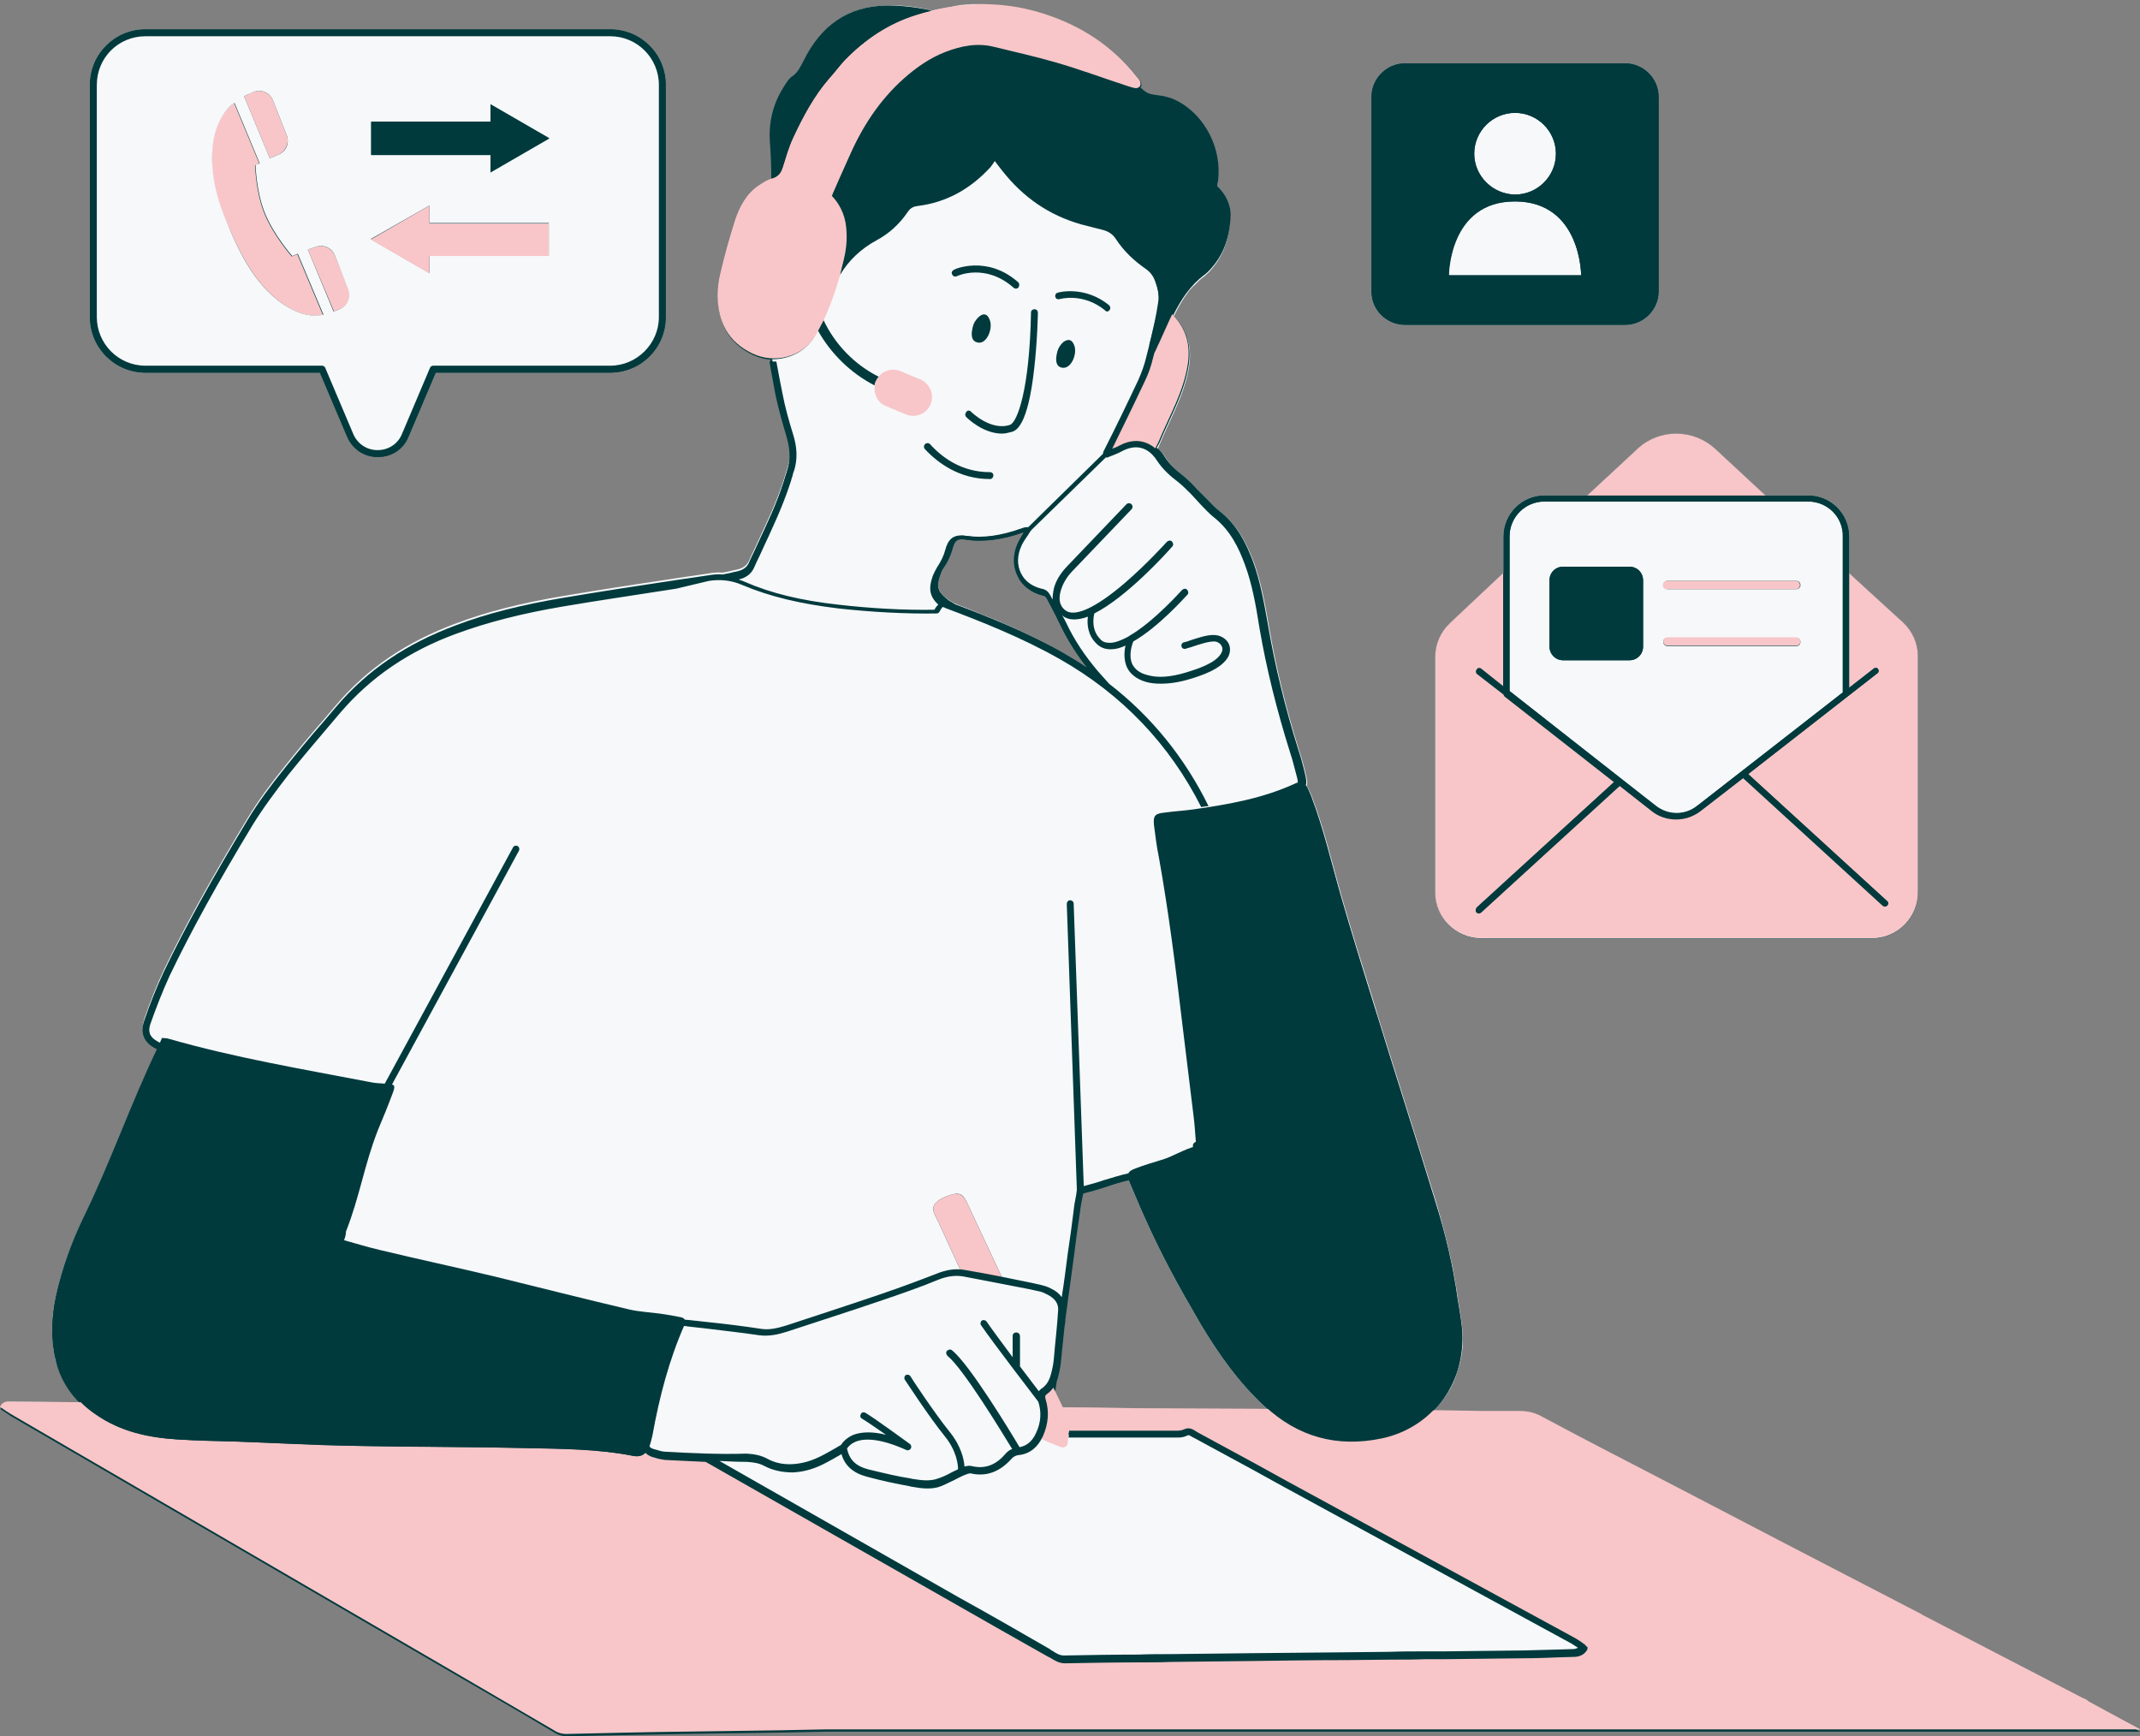
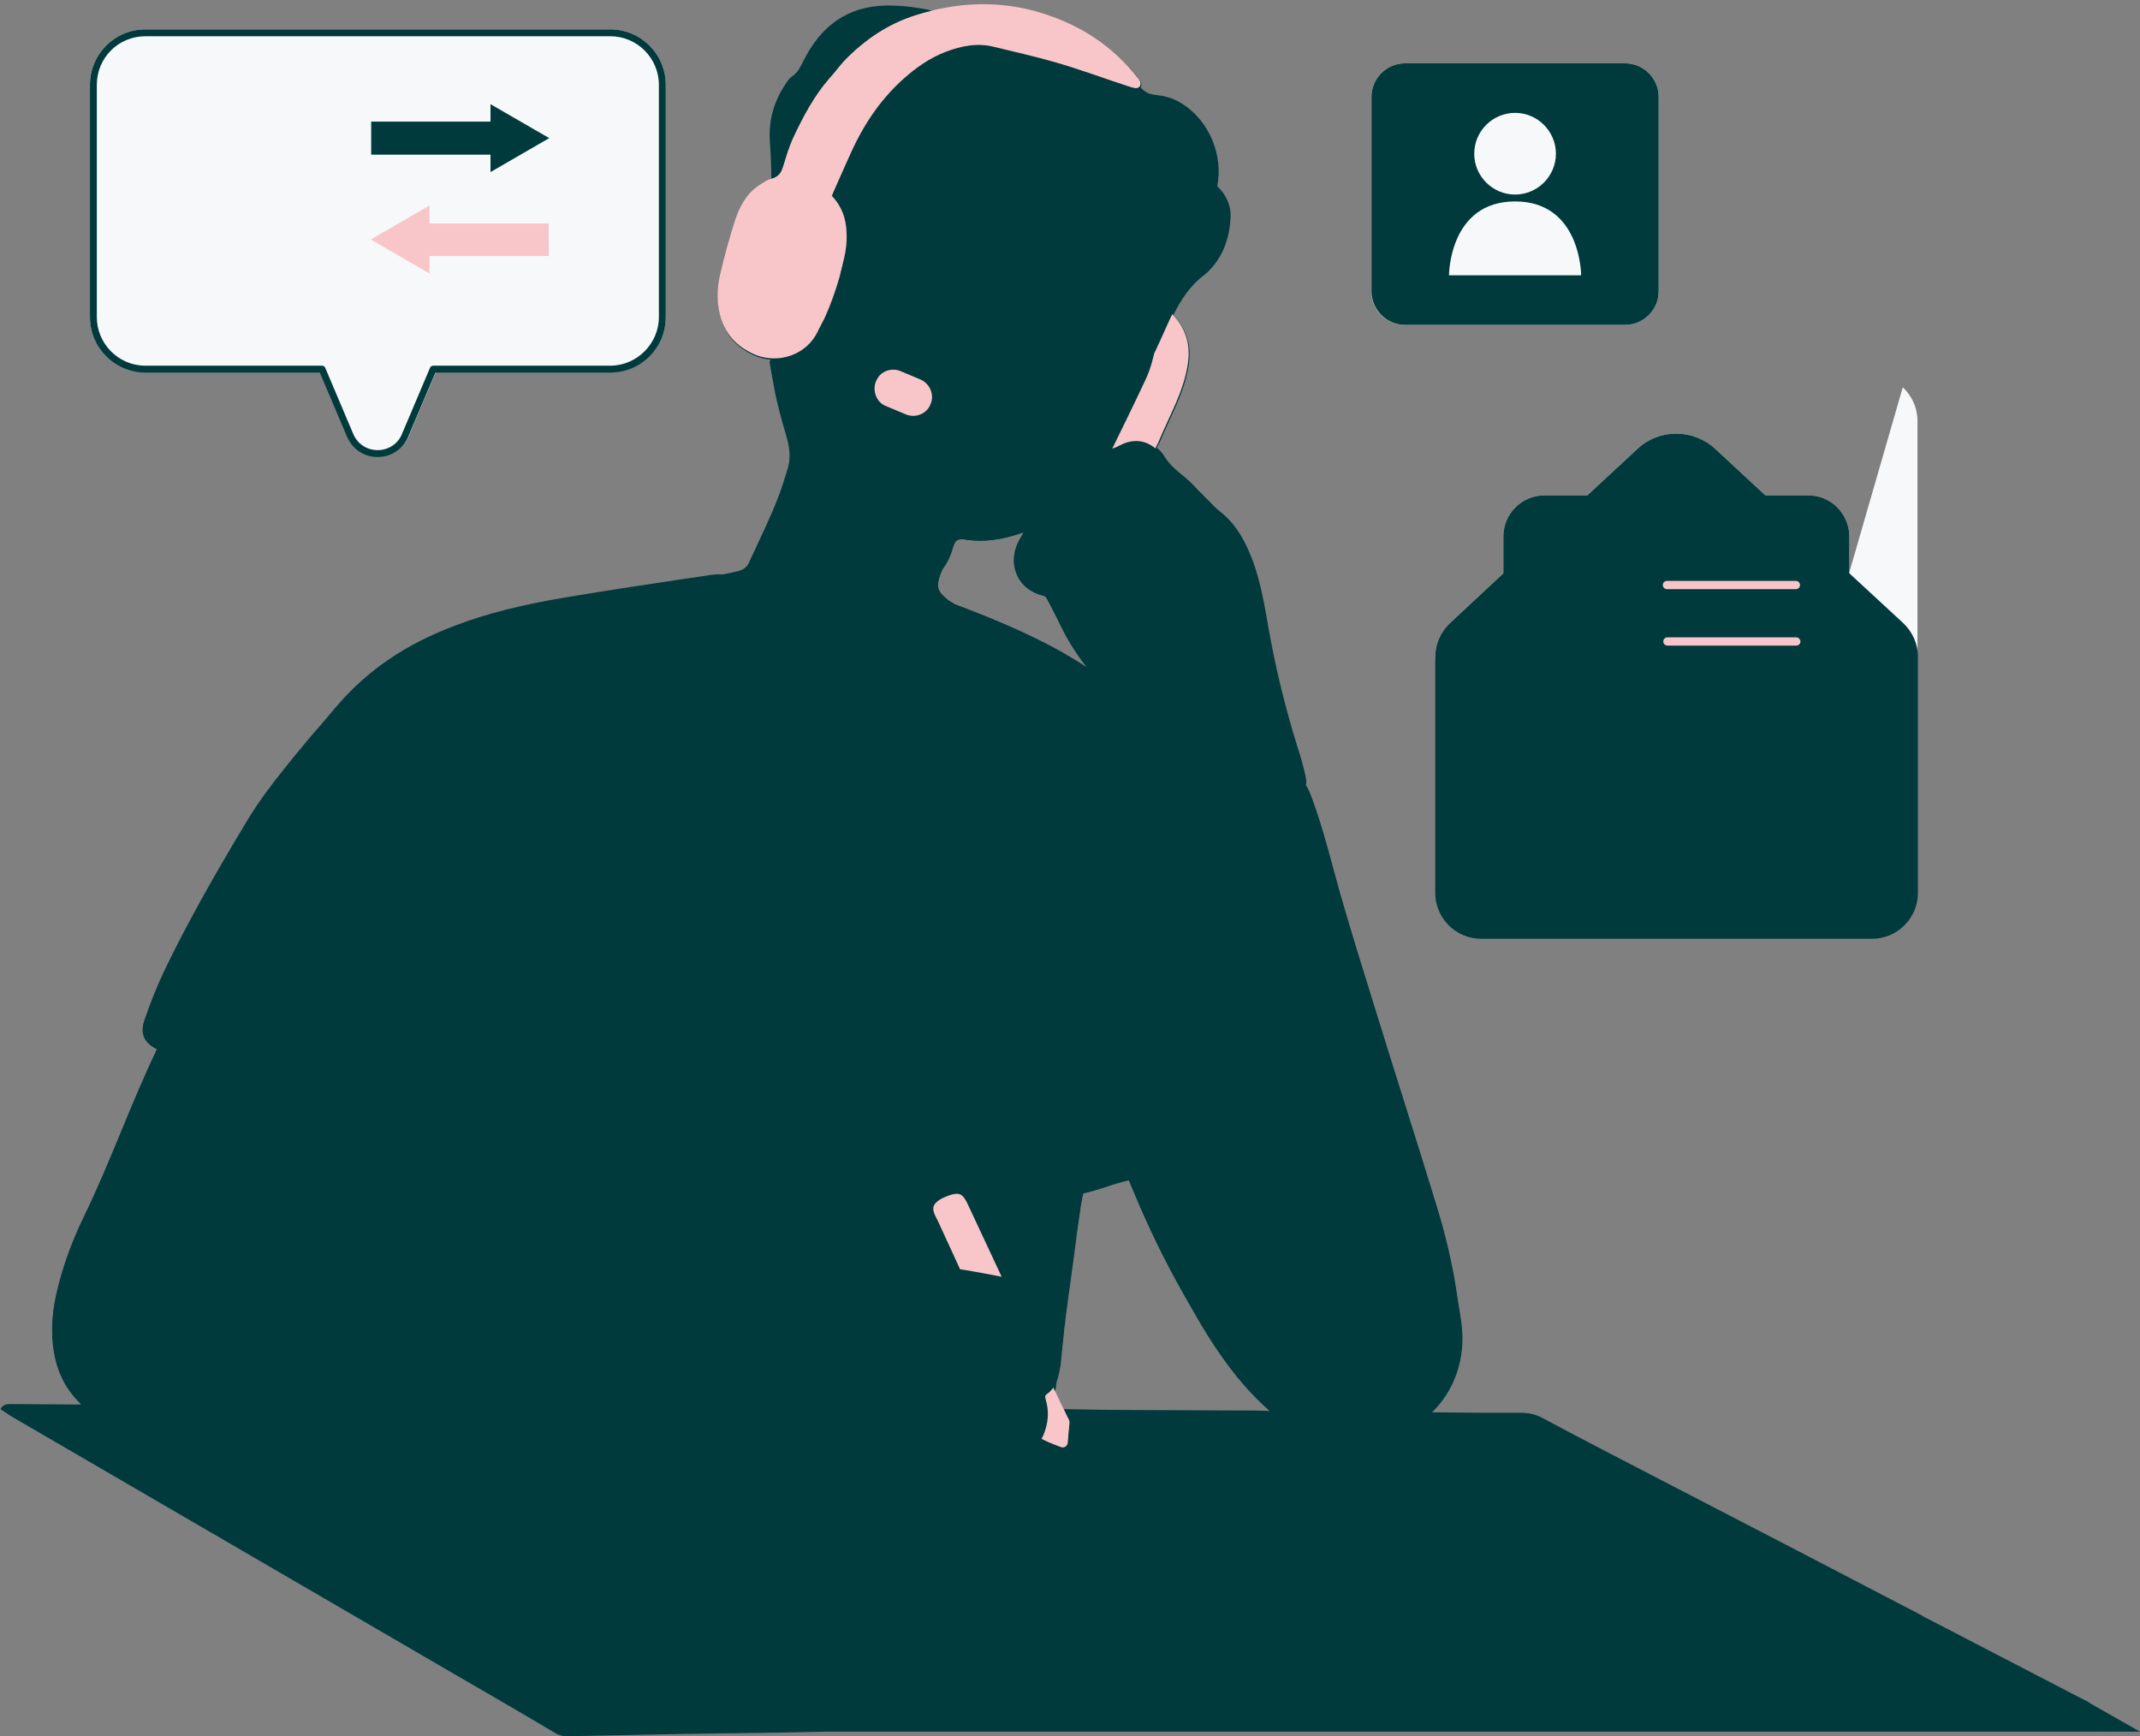
<svg xmlns="http://www.w3.org/2000/svg" fill="#003a3d" height="378.4" preserveAspectRatio="xMidYMid meet" version="1" viewBox="-0.0 -0.9 466.4 378.4" width="466.4" zoomAndPan="magnify">
  <rect x="-0.0" y="-0.9" width="466.4" height="378.4" fill="#808080" stroke="none" />
  <g fill="#f6f8fa" id="change1_1">
-     <path d="M466.4,376L466.4,376l-7.4-3.9l-3.5-1.8c0,0-0.1-0.1-0.1-0.1c-0.4-0.3-0.9-0.5-1.3-0.7 c-11.6-6-23.3-12.1-34.9-18.1l-0.1-0.1c-18-9.4-36.1-18.8-54.1-28.1c-9.6-5-19.2-9.9-28.7-15c-1.6-0.9-3.2-1.2-4.9-1.2 c-2.8,0-5.6,0-8.4,0c-1.7,0-3.3,0-5-0.1c-1.4,0-2.9,0-4.3,0c-0.5,0-1.1,0-1.6,0c0,0,0,0,0,0c1.4-1.4,2.7-3,3.7-4.7 c0.1-0.1,0.1-0.2,0.2-0.3c0.2-0.4,0.5-0.9,0.7-1.4c0.1-0.2,0.2-0.3,0.2-0.5c0.2-0.4,0.4-0.9,0.5-1.3c0.1-0.2,0.1-0.4,0.2-0.6 c0.1-0.4,0.3-0.9,0.4-1.3c0.1-0.2,0.1-0.4,0.2-0.7c0.1-0.5,0.2-0.9,0.3-1.4c0-0.2,0.1-0.4,0.1-0.6c0.1-0.7,0.2-1.4,0.2-2 c0-0.4,0-0.8,0-1.2c0-2.9-0.6-5.6-1-8.4c-0.1-0.9-0.3-1.8-0.4-2.7c-1-6.3-2.6-12.6-4.4-18.7c-4.2-13.6-8.5-27.1-12.7-40.6 c0-0.1-0.1-0.3-0.1-0.4c-0.2-0.7-0.4-1.3-0.6-2c-2.5-8-5-16-7.3-24c-2-7.1-3.7-14.3-6.3-21.2c-0.3-0.8-0.6-1.5-1-2.2 c-0.1-0.1-0.2-0.2-0.2-0.3c0.1-0.3,0.1-0.6,0.1-0.9c0-0.3-0.1-0.7-0.2-1.2c-0.4-1.8-0.9-3.7-1.5-5.5c-2.9-9.2-5.1-18.3-6.6-27 l-0.1-0.6c-0.8-4.5-1.6-9.1-3.2-13.5c-1.4-3.7-3.3-7.9-7.3-11c-0.9-0.7-1.6-1.5-2.4-2.3c-0.4-0.4-0.8-0.8-1.2-1.2 c-0.4-0.4-0.8-0.8-1.2-1.2c-0.9-1-1.9-2-3-2.9c-1.5-1.2-3.1-2.5-4.2-4.3c-0.4-0.7-1-1.4-1.7-1.9c0,0,0,0,0,0 c0.2-0.3,0.3-0.6,0.4-0.9c0-0.1,0.1-0.1,0.1-0.2c2.3-5.6,5.5-10.9,6.4-17.1c0.3-2.1,0.2-4.1-0.4-5.8c-0.1-0.2-0.2-0.5-0.3-0.7 c-0.1-0.2-0.1-0.4-0.2-0.6c-0.2-0.4-0.4-0.7-0.6-1.1c0,0,0-0.1-0.1-0.1c-0.5-0.8-1.1-1.6-1.8-2.3c0.2-0.4,0.4-0.8,0.6-1.2 c0,0,0,0,0,0c0.2-0.4,0.4-0.8,0.6-1.1c0-0.1,0.1-0.1,0.1-0.2c0.2-0.3,0.4-0.7,0.6-1c0.1-0.1,0.1-0.2,0.2-0.3 c0.2-0.3,0.4-0.6,0.6-0.9c0.1-0.1,0.2-0.2,0.2-0.3c0.2-0.3,0.4-0.5,0.6-0.8c0.1-0.1,0.2-0.2,0.3-0.3c0.2-0.2,0.4-0.5,0.7-0.7 c0.1-0.1,0.2-0.2,0.3-0.3c0.2-0.2,0.5-0.5,0.7-0.7c0,0,0.1-0.1,0.1-0.1c0.3-0.3,0.7-0.6,1-0.8c0.3-0.3,0.7-0.6,1-0.9 c3.2-3.3,4.5-7.3,4.7-11.8c0,0,0,0,0,0c0,0,0,0,0,0c0.1-2.6-1.1-4.9-2.9-6.6c0.2-0.9,0.3-1.7,0.3-2.6c0.2-6-2.7-12-7.8-15.3 c-1.1-0.7-2.3-1.3-3.6-1.6c-1.3-0.4-2.8-0.3-4-0.8c-0.6-0.3-1.1-0.7-1.6-1.2c0,0,0-0.1,0.1-0.1c0,0,0,0,0-0.1c0-0.1,0-0.2,0.1-0.2 c0,0,0,0,0,0c0-0.2,0-0.4-0.1-0.6c-0.1-0.3-0.4-0.7-0.6-1c-1-1.3-2.1-2.5-3.2-3.6c-4.9-4.9-10.8-8.3-17.5-10.4 c-0.3-0.1-0.5-0.1-0.8-0.2c-0.3-0.1-0.5-0.2-0.8-0.2c-0.3-0.1-0.6-0.1-0.9-0.2c-0.2-0.1-0.5-0.1-0.7-0.2c-0.3-0.1-0.6-0.1-0.9-0.2 c-0.2-0.1-0.5-0.1-0.7-0.1c-0.3-0.1-0.6-0.1-0.9-0.2c-0.2,0-0.5-0.1-0.7-0.1c-0.3,0-0.6-0.1-0.9-0.1c-0.2,0-0.4-0.1-0.7-0.1 c-0.3,0-0.6-0.1-1-0.1c-0.2,0-0.4,0-0.6,0C216.4,0,215.1,0,213.9,0c-0.1,0-0.2,0-0.2,0c-0.4,0-0.8,0-1.2,0c-0.1,0-0.3,0-0.4,0 c-0.4,0-0.7,0-1.1,0.1c-0.2,0-0.3,0-0.5,0c-0.4,0-0.7,0.1-1.1,0.1c-0.1,0-0.3,0-0.4,0.1c-0.4,0-0.8,0.1-1.2,0.2 c-0.1,0-0.2,0-0.3,0.1c-0.4,0.1-0.8,0.1-1.3,0.2c0,0,0,0,0,0c-1,0.2-2,0.4-3,0.6c0,0,0,0,0,0c0,0,0,0,0,0c-3.2-0.8-6.5-1.2-9.8-1.1 c-8.6,0.1-14.3,4.5-18.1,11.9c-0.7,1.3-1.2,2.6-2.5,3.5c-0.8,0.6-1.4,1.6-2,2.5c-2.2,3.6-3.1,7.6-2.9,11.9c0.2,2.7,0.3,5.3,0.3,8 c0,0,0,0,0,0c0,0,0,0,0,0c-1,0.3-1.9,0.9-2.7,1.4c-2.7,1.8-4.2,4.6-5.2,7.6c-1.2,3.8-2.3,7.7-3.2,11.6c-0.4,1.6-0.6,3.3-0.6,5 c0.1,4.9,1.8,8.8,5.7,11.4c0.6,0.4,1.2,0.7,1.8,1c0,0,0,0,0.1,0c0.3,0.2,0.6,0.3,1,0.4c0.1,0,0.2,0.1,0.3,0.1 c0.3,0.1,0.5,0.2,0.8,0.2c0.1,0,0.2,0,0.3,0.1c0.3,0.1,0.6,0.1,0.8,0.2c0.1,0,0.2,0,0.2,0c0.1,0,0.2,0,0.3,0c0,0,0,0,0,0 c0,0,0,0,0,0c0.4,2.5,0.9,4.9,1.3,7.2c0.7,3.3,1.6,6.4,2.4,9.1c0.5,1.7,0.8,3.2,0.7,4.7c0,0.8-0.2,1.7-0.4,2.4 c-0.1,0.4-0.3,0.9-0.4,1.3c-0.2,0.5-0.3,1-0.5,1.6c-1.5,4.8-3.7,9.4-5.8,13.9c-0.6,1.4-1.3,2.7-1.9,4.1c-0.5,1-1.3,1.6-2.9,1.9 c-0.6,0.1-1.1,0.3-1.8,0.4l-1,0.2c0,0,0,0,0,0c-1-0.1-2.1,0-3.2,0.2l-6.8,1c-8.1,1.2-16.5,2.5-24.8,3.9c-8.9,1.5-16.6,3.4-23.4,6 c-10.7,4-19.2,9.7-26,17.7c-0.9,1.1-1.9,2.2-2.8,3.3c-2.9,3.3-5.8,6.8-8.6,10.3c-2.8,3.5-5.6,7.2-8,11.2 c-7.6,12.6-13.4,23-18.1,32.8c-1.7,3.6-3.1,7.2-4.3,10.7c-0.2,0.6-0.3,1.2-0.3,1.7c-0.1,1.6,0.8,2.9,2.4,3.9c0.3,0.2,0.7,0.4,1,0.5 c-6.2,12.7-10.3,24.9-16.5,37.6c-2.6,5.4-4.6,10.9-5.9,16.8c-0.9,4-1.1,8-0.5,11.9c0.1,0.6,0.2,1.1,0.3,1.7 c0.1,0.6,0.3,1.2,0.5,1.7c0.1,0.2,0.1,0.3,0.2,0.5c0.1,0.4,0.3,0.8,0.5,1.2c0.1,0.2,0.1,0.3,0.2,0.5c0.2,0.5,0.5,1,0.8,1.4 c0.1,0.2,0.2,0.3,0.3,0.5c0.2,0.3,0.4,0.6,0.6,0.9c0.1,0.2,0.3,0.4,0.5,0.6c0.2,0.2,0.4,0.5,0.6,0.7c0.2,0.2,0.3,0.4,0.5,0.6 c0.3,0.3,0.6,0.7,1,1c-5.1,0-10.2-0.1-15.3-0.1c-0.8,0-1.7,0-2.3,1.1c0,0,0,0,0,0c0,0,0,0,0,0c0.8,0.5,1.6,1.1,2.4,1.6 c31.4,18.3,62.8,36.5,94.2,54.8c7.9,4.6,15.9,9.2,23.8,13.9c1,0.6,1.9,1,3,1c8.4-0.2,16.9-0.3,25.3-0.5c7.1-0.1,14.2-0.2,21.3-0.3 c3.3-0.1,6.7-0.1,10-0.2L466.4,376L466.4,376z M219.7,135.4c-1-0.4-2-0.9-3-1.3c-2-0.8-4-1.6-5.9-2.4c-1-0.4-1.9-0.7-2.8-1.1 c-0.2-0.1-0.3-0.2-0.5-0.3c-0.4-0.2-0.9-0.5-1.2-0.8c-0.2-0.2-0.3-0.3-0.5-0.4c-1.5-1.4-1.7-2.5-0.9-4.8c0.2-0.6,0.4-1.1,0.7-1.5 c1-1.4,1.6-2.8,2-4.2c0.1-0.5,0.3-0.9,0.4-1.2c0.1-0.2,0.2-0.3,0.3-0.4c0.3-0.3,0.6-0.5,1.1-0.5c0.3,0,0.7,0,1.2,0.1 c0.5,0.1,0.9,0.1,1.4,0.2c0.5,0,1,0.1,1.4,0.1s1,0,1.5,0c1.5-0.1,3.1-0.3,4.7-0.8c1.1-0.3,2.3-0.6,3.5-1c-0.1,0.2-0.2,0.4-0.3,0.6 c-0.4,0.6-0.7,1.2-1,1.8c-0.5,1.2-0.8,2.5-0.8,3.7c0,0.8,0.1,1.7,0.4,2.5c0.1,0.2,0.1,0.4,0.2,0.5c0.1,0.2,0.1,0.3,0.2,0.5 c0.2,0.3,0.4,0.6,0.6,0.9c0.3,0.4,0.6,0.8,1,1.2c1,1,2.4,1.7,4,2.1c0.5,0.1,0.7,0.3,1,0.9c0.4,0.7,0.7,1.4,1.1,2.1 c0.3,0.6,0.7,1.2,1,1.9c0.3,0.6,0.6,1.3,1,1.9c0.4,0.8,0.8,1.5,1.2,2.3c0.8,1.5,1.8,3,2.8,4.5c0.5,0.7,1.1,1.5,1.6,2.2 c-1.6-1.1-3.3-2.1-5-3.1c-2-1.1-4-2.2-6-3.2S221.7,136.3,219.7,135.4z M269.5,306.5c-7.3,0-14.6-0.1-21.9-0.1 c-5.3,0-10.5-0.1-15.8-0.2c-0.6-1.3-1.2-2.6-1.9-3.9l0,0c0,0,0,0,0,0l0.3-2.1c0.2-0.5,0.3-1,0.4-1.4c0.3-1.1,0.5-2.4,0.6-3.6 c0.2-2.4,0.5-4.6,0.7-6.9c0.1-0.6,0.2-1.1,0.2-1.7c0.6-4.7,1.3-9.3,1.9-14c0.4-3.2,0.8-6.3,1.3-9.5c0.1-1,0.3-2,0.5-3 c0.1-0.3,0.1-0.6,0.2-0.9c1.7-0.4,3.3-0.9,4.9-1.4c1.7-0.6,3.4-1.1,5.1-1.5c0.1,0.2,0.1,0.3,0.2,0.5c0.8,1.8,2.2,5.3,3,7 c4,9,7.5,15.3,12.5,23.9c3.9,6.5,8.2,12.6,13.8,17.8c0.4,0.4,0.8,0.7,1.2,1.1C274.4,306.5,271.9,306.5,269.5,306.5z M283.7,169.5 C283.7,169.5,283.7,169.5,283.7,169.5C283.7,169.5,283.7,169.5,283.7,169.5C283.8,169.5,283.8,169.6,283.7,169.5 C283.8,169.6,283.8,169.6,283.7,169.5z" />
    <path d="M306.2,69.9L306.2,69.9h48h0c4,0,7.3-3.3,7.3-7.3V20.2c0-4-3.3-7.3-7.3-7.3h0h-48h0c-4,0-7.3,3.3-7.3,7.3v42.4 C298.8,66.6,302.1,69.9,306.2,69.9z" />
    <path d="M29.2,80c0.1,0,0.1,0,0.2,0c0.7,0.1,1.5,0.2,2.3,0.2h38.1l5.9,13.9c1.2,2.8,3.7,4.5,6.7,4.5s5.6-1.7,6.7-4.5 l5.9-13.9H133c6.7,0,12.1-5.4,12.1-12.1V17.6c0-6.7-5.4-12.1-12.1-12.1H31.7c-6.7,0-12.1,5.4-12.1,12.1v50.6 C19.6,74,23.7,78.9,29.2,80z" />
-     <path d="M355.5,98.2l-9.6,8.9h-9.3h0c-4.9,0-8.9,4-8.9,8.9v8L316,134.9c-2,1.9-3.2,4.5-3.2,7.3v51.5 c0,5.5,4.5,10,10,10h85.2c2.7,0,5.2-1.1,7-2.9c1.8-1.8,2.9-4.3,2.9-7v-51.5c0-2.8-1.2-5.4-3.2-7.3L403,124v-8c0-4.9-4-8.9-8.9-8.9 h-9.3l-11-10.2c-4.8-4.4-12.2-4.4-16.9,0L355.5,98.2z" />
+     <path d="M355.5,98.2l-9.6,8.9h-9.3h0c-4.9,0-8.9,4-8.9,8.9v8L316,134.9c-2,1.9-3.2,4.5-3.2,7.3c0,5.5,4.5,10,10,10h85.2c2.7,0,5.2-1.1,7-2.9c1.8-1.8,2.9-4.3,2.9-7v-51.5c0-2.8-1.2-5.4-3.2-7.3L403,124v-8c0-4.9-4-8.9-8.9-8.9 h-9.3l-11-10.2c-4.8-4.4-12.2-4.4-16.9,0L355.5,98.2z" />
  </g>
  <g fill="#003a3d" id="change2_2">
    <path d="M455.5,370.3c0,0-0.1-0.1-0.1-0.1c-0.4-0.3-0.9-0.5-1.3-0.7c-11.6-6-23.3-12.1-34.9-18.1l-0.1-0.1l0,0 c-18-9.4-36.1-18.8-54.1-28.1c-9.6-5-19.2-9.9-28.7-15c-1.6-0.9-3.2-1.2-4.9-1.2c-2.8,0-5.6,0-8.4,0c-3.6,0-7.3-0.1-10.9-0.1 c3.9-3.8,6.3-9,6.6-14.9c0.2-3.3-0.5-6.5-1-9.7c-1-7.3-2.7-14.4-4.9-21.4c-4.2-13.7-8.6-27.4-12.8-41c-2.7-8.7-5.4-17.3-7.9-26 c-2-7.1-3.7-14.3-6.3-21.2c-0.3-0.8-0.6-1.5-1-2.2c-0.1-0.1-0.2-0.2-0.2-0.3c0.2-0.5,0.1-1.2-0.1-2.1c-0.4-1.8-0.9-3.7-1.5-5.5 c-2.9-9.2-5.1-18.3-6.6-27l-0.1-0.6c-0.8-4.5-1.6-9.1-3.2-13.5c-1.4-3.7-3.3-7.9-7.3-11c-0.9-0.7-1.6-1.5-2.4-2.3 c-0.4-0.4-0.8-0.8-1.2-1.2c-0.4-0.4-0.8-0.8-1.2-1.2c-0.9-1-1.9-2-3-2.9c-1.5-1.2-3.1-2.5-4.2-4.3c-0.4-0.7-1-1.4-1.7-1.9 c0.2-0.4,0.4-0.7,0.6-1.1c2.3-5.6,5.5-10.9,6.4-17.1c0.6-4.3-0.5-7.7-3.4-10.7c1.7-3.4,3.7-6.5,6.8-8.8c0.4-0.3,0.7-0.6,1-0.9 c3.2-3.3,4.5-7.3,4.7-11.8c0.1-2.6-1.1-4.9-2.9-6.6c1.3-6.8-1.7-14.1-7.5-17.9c-1.1-0.7-2.3-1.3-3.6-1.6c-1.3-0.4-2.8-0.3-4-0.8 c-0.6-0.3-1.1-0.7-1.6-1.2c0.2-0.3,0.2-0.6,0.1-1.1c-0.1-0.3-0.4-0.7-0.6-0.9c-5.4-6.9-12.4-11.4-20.7-14 c-8.1-2.5-16.1-2.6-24.2-0.6c-3.2-0.8-6.5-1.2-9.8-1.1c-8.6,0.1-14.3,4.5-18.1,11.9c-0.7,1.3-1.2,2.6-2.5,3.5 c-0.8,0.6-1.4,1.6-2,2.5c-2.2,3.6-3.1,7.6-2.9,11.9c0.2,2.7,0.3,5.3,0.3,8c0,0,0.1,0,0.1,0c-1,0.3-1.9,0.9-2.8,1.5 c-2.7,1.8-4.2,4.6-5.2,7.6c-1.2,3.8-2.3,7.7-3.2,11.6c-0.4,1.6-0.6,3.3-0.6,5c0.1,5.6,2.3,9.9,7.5,12.4c1.5,0.7,3,1.1,4.6,1.1 c0,0,0,0,0,0c0,0,0,0,0,0c-0.3,0-0.5,0-0.8,0c0.4,2.5,0.9,4.9,1.3,7.2c0.7,3.3,1.6,6.4,2.4,9.1c0.8,2.8,0.9,5,0.3,7.1 c-0.1,0.4-0.3,0.9-0.4,1.3c-0.2,0.5-0.3,1-0.5,1.6c-1.5,4.8-3.7,9.4-5.8,13.9c-0.6,1.4-1.3,2.7-1.9,4.1c-0.5,1-1.3,1.6-2.9,1.9 c-0.6,0.1-1.1,0.3-1.8,0.4l-1,0.2c0,0,0,0,0,0c-1-0.1-2.1,0-3.2,0.2l-6.8,1c-8.1,1.2-16.5,2.5-24.8,3.9c-8.9,1.5-16.6,3.4-23.4,6 c-10.7,4-19.2,9.7-26,17.7c-0.9,1.1-1.9,2.2-2.8,3.3c-2.9,3.3-5.8,6.8-8.6,10.3c-2.8,3.5-5.6,7.2-8,11.2 c-7.6,12.6-13.4,23-18.1,32.8c-1.7,3.6-3.1,7.2-4.3,10.7c-0.8,2.4-0.1,4.3,2.1,5.6c0.3,0.2,0.7,0.4,1,0.5 c-6.2,12.7-10.3,24.9-16.5,37.6c-2.6,5.4-4.6,10.9-5.9,16.8c-1,4.5-1.2,9.1-0.1,13.6c0.9,3.9,2.9,7.1,5.6,9.7 c-5.1,0-10.2-0.1-15.3-0.1c-0.8,0-1.7,0-2.3,1.1c0.8,0.5,1.6,1.1,2.4,1.6c31.4,18.3,62.8,36.5,94.2,54.8 c7.9,4.6,15.9,9.2,23.8,13.9c0.9,0.6,1.9,1,3,1c8.4-0.2,16.9-0.3,25.3-0.5c7.1-0.1,14.2-0.2,21.3-0.3c3.3-0.1,6.7-0.1,10-0.2h286.3 L455.5,370.3z M207.5,130.4c-0.4-0.2-0.9-0.5-1.2-0.8c-2-1.6-2.3-2.7-1.4-5.2c0.2-0.6,0.4-1.1,0.7-1.5c1-1.4,1.6-2.8,2-4.2 c0.5-1.9,1.1-2.3,2.9-2c3.8,0.6,7.8,0.1,12.6-1.6c-0.1,0.2-0.2,0.4-0.3,0.6c-0.4,0.6-0.7,1.2-1,1.8c-1.1,2.5-1.1,5,0,7.2 c1,2.1,3,3.6,5.5,4.2c0.5,0.1,0.7,0.3,1,0.9c0.4,0.7,0.7,1.4,1.1,2.1c0.6,1.2,1.3,2.5,1.9,3.8c1.5,3.1,3.4,6,5.6,8.9 c-1.6-1.1-3.3-2.1-5-3.1c-7.9-4.5-16.4-7.9-23.8-10.7C207.8,130.6,207.7,130.5,207.5,130.4z M229.6,301.5L229.6,301.5 c0,0.1,0.1,0.2,0.1,0.3C229.7,301.6,229.6,301.6,229.6,301.5z M269.5,306.5c-7.3,0-14.6-0.1-21.9-0.1c-5.3,0-10.5-0.1-15.8-0.2 c-0.6-1.3-1.2-2.6-1.9-3.9l0.3-2.1c0.2-0.5,0.3-1,0.4-1.4c0.3-1.1,0.5-2.4,0.6-3.6c0.2-2.4,0.5-4.6,0.7-6.9 c0.1-0.6,0.2-1.1,0.2-1.7c0.6-4.7,1.3-9.3,1.9-14c0.4-3.2,0.8-6.3,1.3-9.5c0.1-1,0.3-2,0.5-3c0.1-0.3,0.1-0.6,0.2-0.9 c1.7-0.4,3.3-0.9,4.9-1.4c1.7-0.6,3.4-1.1,5.1-1.5c0.1,0.2,0.1,0.3,0.2,0.5c0.8,1.8,2.2,5.3,3,7c4,9,7.5,15.3,12.5,23.9 c3.9,6.5,8.2,12.6,13.8,17.8c0.4,0.4,0.8,0.7,1.2,1.1C274.4,306.5,271.9,306.5,269.5,306.5z M283.7,169.5 C283.7,169.5,283.7,169.5,283.7,169.5C283.8,169.5,283.8,169.6,283.7,169.5C283.8,169.6,283.8,169.6,283.7,169.5z" />
    <path d="M345.9,107.1h-9.3c-4.9,0-8.9,4-8.9,8.9v8L316,134.9c-2,1.9-3.2,4.5-3.2,7.3v51.5c0,5.5,4.5,10,10,10h85.2 c5.5,0,10-4.5,10-10v-51.5c0-2.8-1.2-5.4-3.2-7.3L403,124v-8c0-4.9-4-8.9-8.9-8.9h-9.3l-11-10.2c-4.8-4.4-12.2-4.4-16.9,0 L345.9,107.1z" />
-     <path d="M306.2,69.9h48c4,0,7.3-3.3,7.3-7.3V20.2c0-4-3.3-7.3-7.3-7.3h-48c-4,0-7.3,3.3-7.3,7.3v42.4 C298.8,66.6,302.1,69.9,306.2,69.9z" />
-     <path d="M31.7,80.3h38.1l5.9,13.9c1.2,2.8,3.7,4.5,6.7,4.5s5.6-1.7,6.7-4.5l5.9-13.9H133c6.7,0,12.1-5.4,12.1-12.1 V17.6c0-6.7-5.4-12.1-12.1-12.1H31.7c-6.7,0-12.1,5.4-12.1,12.1v50.6C19.6,74.9,25,80.3,31.7,80.3z" />
  </g>
  <g id="change3_1">
-     <path d="M466.4,376H180c-3.3,0.1-6.7,0.1-10,0.2c-7.1,0.1-14.2,0.2-21.3,0.3c-8.4,0.1-16.9,0.3-25.3,0.5 c-1.2,0-2.1-0.4-3-1c-7.9-4.6-15.9-9.3-23.8-13.9c-31.4-18.3-62.8-36.5-94.2-54.8c-0.8-0.5-1.6-1-2.4-1.6c0.6-1.2,1.5-1.2,2.3-1.1 c5.1,0,10.2,0.1,15.3,0.1c1,1,2.1,1.9,3.3,2.7c5.3,3.7,11.3,5,17.6,5.4c4.6,0.3,9.1,0.4,13.7,0.5c8.2,0.3,16.4,0.8,24.6,0.9 c12.7,0.2,25.4,0.2,38.2,0.5c7.7,0.2,15.4,0.2,23,1.7c1.5,0.3,2.5-0.2,3.2-1.5c0.4,0.4,1,0.6,1.9,0.8c0.7,0.1,1.5,0.3,2.2,0.3 c2.8,0.1,5.7,0.3,8.5,0.4c18.3,10.4,36.5,20.8,54.8,31.2c6.6,3.8,13.2,7.5,19.9,11.3c1.1,0.7,2.2,1.4,3.5,1.4 c7.6-0.2,15.3-0.2,22.9-0.3c12.8-0.1,25.7-0.3,38.5-0.4c5.6-0.1,11.3-0.1,16.9-0.1c7.2-0.1,14.4-0.1,21.6-0.2 c3.6-0.1,7.2-0.2,10.7-0.3c1,0,1.7-0.3,2.3-1.2c-0.8-0.5-1.5-1-2.3-1.4c-22.5-12.3-45-24.5-67.5-36.8c-4.9-2.7-9.8-5.3-14.7-8 c-0.7-0.4-1.4-0.9-2.1-0.6c-0.5,0.2-1.2,0.4-1.8,0.4c-4.9,0-9.8,0-14.7,0c-5.1,0-10.2,0-15.3,0c0.8-1.8,1.2-3.7,1-5.6 c1.4,0,2.8,0,4.2,0c5.3,0,10.5,0.1,15.8,0.2c7.3,0,14.6,0.1,21.9,0.1c5.3,0,10.5,0.1,15.8,0.2c7.2,0,14.3,0.1,21.5,0.1 c5.3,0,10.7,0.1,16,0.2c2.8,0,5.6,0,8.4,0c1.7,0,3.3,0.3,4.9,1.2c9.5,5.1,19.1,10,28.7,15c18,9.4,36.1,18.8,54.1,28.1l0,0l0.1,0.1 c11.6,6,23.3,12.1,34.9,18.1c0.5,0.2,1,0.4,1.3,0.7c0,0,0.1,0.1,0.1,0.1L466.4,376z M61.3,65.1c3.6,2.6,6.7,3.1,9.1,2.7l-5.6-13.3 l-1.2,0.5c0,0-3.9-4.4-5.9-9.2c-2-4.8-2.1-10.7-2.1-10.7l0.9-0.4l-5.5-13.2c-1,0.8-1.9,1.8-2.7,3c-3.1,5.3-2.8,13.4,0.3,21.2 C51.9,53.6,55.2,60.7,61.3,65.1z M74.5,66.3c1.5-0.8,2.1-2.5,1.5-4.1L73,54.8c-0.7-1.6-2.5-2.5-4.2-1.9l-1.7,0.6L72.8,67 C73.4,66.8,74,66.5,74.5,66.3z M60.7,32.8c1.6-0.7,2.4-2.6,1.8-4.2l-3-7.6c-0.6-1.6-2.5-2.5-4.1-1.9c-0.7,0.2-1.4,0.6-2.2,1 l5.6,13.5L60.7,32.8z M322.8,203.6h85.2c5.5,0,10-4.5,10-10v-51.5c0-2.8-1.2-5.4-3.2-7.3L403,124V149l5.4-4.2 c0.3-0.2,0.7-0.2,0.9,0.1c0.2,0.3,0.2,0.7-0.1,0.9l-28.2,22l30.3,27.7c0.3,0.3,0.3,0.7,0,1c-0.1,0.1-0.3,0.2-0.5,0.2 c-0.2,0-0.3-0.1-0.5-0.2l-30.4-27.8l-9.3,7.2c0,0,0,0,0,0c-1.6,1.2-3.4,1.8-5.3,1.8c-1.9,0-3.8-0.6-5.3-1.8l0,0c0,0,0,0,0,0l0,0 l-7-5.5l-30.2,27.6c-0.1,0.1-0.3,0.2-0.5,0.2c-0.2,0-0.4-0.1-0.5-0.2c-0.3-0.3-0.2-0.7,0-1l30-27.4l-23.9-18.7 c-0.1-0.1-0.2-0.3-0.2-0.4l-5.8-4.5c-0.3-0.2-0.3-0.7-0.1-0.9c0.2-0.3,0.7-0.3,0.9-0.1l4.9,3.9V124L316,134.9 c-2,1.9-3.2,4.5-3.2,7.3v51.5C312.8,199.1,317.3,203.6,322.8,203.6z M373.8,96.9c-4.8-4.4-12.2-4.4-16.9,0l-11,10.2h38.9L373.8,96.9 z" fill="#f8c6c8" />
-   </g>
+     </g>
  <g id="change1_2">
-     <path d="M76.3,93.9c2.3,5.3,9.8,5.3,12.1,0l6.1-14.4H133c6.3,0,11.4-5.1,11.4-11.4V17.6c0-6.3-5.1-11.4-11.4-11.4H31.7 c-6.3,0-11.4,5.1-11.4,11.4v50.6c0,6.3,5.1,11.4,11.4,11.4h38.6L76.3,93.9z M80.9,25.7h26v-3.8l12.8,7.4l-12.8,7.4v-3.8h-26V25.7z M93.6,43.9v3.8h26v7.1h-26v3.8l-12.8-7.4L93.6,43.9z M68.8,52.9c1.7-0.6,3.5,0.2,4.2,1.9l2.9,7.4c0.6,1.5,0,3.3-1.5,4.1 c-0.5,0.3-1.1,0.5-1.7,0.7l-5.6-13.5L68.8,52.9z M55.4,19.1c1.7-0.6,3.5,0.3,4.1,1.9l3,7.6c0.6,1.7-0.1,3.5-1.8,4.2l-1.9,0.8 l-5.6-13.5C53.9,19.7,54.7,19.4,55.4,19.1z M61.3,65.1c-6.1-4.4-9.5-11.5-12.6-19.4s-3.4-16-0.3-21.2c0.8-1.3,1.7-2.3,2.7-3 l5.5,13.2L55.7,35c0,0,0.1,5.9,2.1,10.7s5.9,9.2,5.9,9.2l1.2-0.5l5.6,13.3C68,68.2,65,67.7,61.3,65.1z M275.1,319.9 c-4.9-2.7-9.8-5.3-14.7-8c-0.7-0.4-1.4-0.9-2.1-0.6c-0.5,0.2-1.2,0.4-1.8,0.4c-4.9,0-9.8,0-14.7,0c-5.1,0-10.2,0-15.3,0 c0.7-1.5,1.1-3,1-4.6c1-0.8,1.6-2,1.3-3.8c0-0.3,0.1-0.6,0.2-0.9c0.1-0.8,0.2-1.7,0.4-2.5c0.2-0.4,0.3-0.9,0.4-1.3 c0.3-1.1,0.5-2.3,0.6-3.5c0.2-2.2,0.4-4.5,0.6-6.7c0.1-0.6,0.2-1.2,0.3-1.9c1.1-7.8,2.1-15.6,3.1-23.5c0.2-1.5,0.5-2.9,0.7-4.4 c4.6-1,8.7-3.1,13.4-3.4c3.4-0.3,6.6-1.9,9.7-3.3c1.1-0.5,2.3-1,3.5-1.4c3.5-1.1,7.1-2.2,10.6-3.3c0.6-0.2,1.3-0.5,1.8-0.9 c0.2-0.1,0.4-0.7,0.2-0.9c-0.1-0.2-0.6-0.4-0.9-0.4c-0.4,0-0.7,0.3-1,0.4c-2,0.6-4.1,1.2-6.1,1.8c-0.2,0.1-0.4,0.1-0.6,0.2 c0.1-0.1,0.3-0.2,0.4-0.4c0.2-0.2,0.4-0.5,0.6-0.7c3.9-3.3,6-7.5,6.7-12.6c1.1-8.2,0.9-16.4-0.2-24.5c-1.6-11.4-5.1-22.2-10.1-32.7 c0.7-0.1,1.5-0.3,2.2-0.4c4.6-1.1,9.1-2.5,13.7-3.9c0.8-0.2,1.6-0.5,2.4-0.9c2-0.9,2.4-1.4,2-3.2c-0.5-1.8-0.9-3.6-1.5-5.4 c-2.8-8.9-5.1-17.9-6.6-27.1c-0.8-4.7-1.6-9.5-3.3-14c-1.5-4.1-3.5-7.9-7-10.6c-1.3-1-2.4-2.4-3.6-3.6c-1.4-1.4-2.6-2.9-4.2-4 c-1.7-1.3-3.3-2.6-4.4-4.5c-1.7-2.7-4.7-4.2-8.5-2.2c-1,0.5-2,0.9-3.1,1.3c-0.1,0-0.2,0-0.4,0.1c0.1-0.1,0.1-0.2,0.2-0.2 c0.1-0.2,0.1-0.5,0.2-0.7c2.4-4.9,5-10.3,7.5-15.4c0.8-1.6,1.4-3.3,1.8-5c0.2-0.6,0.3-1.2,0.4-1.8c-0.2-0.1-0.4-0.5-0.4-0.7 c0-0.4,0.2-0.8,0.3-1.3c0.6-2.6,1.2-5.2,1.6-7.9c0.3-1.7-0.1-3.4-0.7-5c-0.4-1.1-1.1-2.1-2.1-2.8c-2.6-1.7-4.8-3.9-6.5-6.5 c-0.7-1-1.6-1.7-2.9-2c-1.6-0.4-3.2-0.7-4.7-1.2c-7-2-12.6-6-17.1-11.6c-0.5-0.6-1-1.3-1.7-2.2c-0.3,0.5-0.6,0.9-0.9,1.3 c-4.3,4.7-9.5,7.7-15.9,8.5c-1,0.1-1.6,0.4-2.1,1.2c-1.8,2.6-4.1,4.8-6.9,6.3c-3.4,1.8-6,4.3-7.9,7.5c-1.3,4.8-3,9.4-5.5,13.8 c-1.9,3.3-5.5,5-9.2,5c0.4,2.3,0.8,4.7,1.3,7c0.6,3,1.5,6,2.4,9c0.8,2.5,1.1,5,0.3,7.6c-0.3,1-0.6,1.9-0.9,2.9 c-2,6.3-5,12.1-7.8,18.1c-0.7,1.5-1.9,2-3.4,2.3c-0.8,0.2-1.7,0.4-2.7,0.7c0,0,0,0,0,0.1c-1.1-0.1-2.2,0-3.3,0.1 c-10.5,1.6-21,3.1-31.5,4.9c-7.9,1.3-15.7,3.1-23.3,5.9c-10,3.7-18.7,9.3-25.7,17.4c-3.8,4.5-7.7,8.9-11.4,13.5 c-2.8,3.6-5.6,7.2-8,11.1c-6.4,10.7-12.6,21.5-18,32.7c-1.7,3.4-3,7-4.3,10.6c-0.7,2.1-0.1,3.6,1.8,4.7c1.5,0.9,3.2,1.6,4.8,2 c3,0.8,6.1,1.3,9.2,1.9c6.4,1.3,12.8,2.5,18.9,4.9c1.7,0.6,3.4,1.4,4.9,2.3c2.5,1.5,3.7,3.9,3.8,6.9c0,3-0.9,5.8-2,8.5 c-1.5,3.7-3.1,7.4-4.6,11.1c-0.5,1.2-0.8,2.4-1.1,3.6c-1.3,4.8,0.1,8.8,3.7,12.1c3.1,2.8,6.7,4.8,10.5,6.6c6.2,2.8,12.6,5,19.1,6.8 c13.9,3.9,28,7.1,42.2,9.5c-0.2,0.9-0.5,1.8-0.7,2.7c-0.7,2.5-1.2,5.1-1.7,7.7c-0.5,2.2,0.1,3,2.3,3.5c0.7,0.1,1.5,0.3,2.2,0.3 c2.8,0.1,5.7,0.3,8.5,0.4c18.3,10.4,36.5,20.8,54.8,31.2c6.6,3.8,13.2,7.5,19.9,11.3c1.1,0.7,2.2,1.4,3.5,1.4 c7.6-0.2,15.3-0.2,22.9-0.3c12.8-0.1,25.7-0.3,38.5-0.4c5.6-0.1,11.3-0.1,16.9-0.1c7.2-0.1,14.4-0.1,21.6-0.2 c3.6-0.1,7.2-0.2,10.7-0.3c1,0,1.7-0.3,2.3-1.2c-0.8-0.5-1.5-1-2.3-1.4C320.2,344.4,297.7,332.1,275.1,319.9z M210.2,276.6 c-0.2,0-0.4-0.1-0.6-0.1c-1.7-3.7-3.4-7.4-5.1-11.1c-0.2-0.4-0.4-0.8-0.6-1.2c-0.8-1.6-0.7-2.5,0.7-3.5c0.7-0.5,1.5-0.8,2.3-1.1 c2.2-0.7,2.9-0.4,3.9,1.7c2.6,5.6,5.3,11.3,7.9,16.9C215.9,277.7,213,277.2,210.2,276.6z M204.2,124.2c0.2-0.6,0.4-1.1,0.8-1.7 c0.8-1.2,1.5-2.5,1.9-4c0.6-2.2,1.5-2.9,3.8-2.6c4.3,0.7,8.5-0.2,12.6-1.7c0.4-0.1,0.7-0.1,1.4-0.2c-0.4,0.6-0.6,0.9-0.8,1.3 c-0.5,0.8-1,1.6-1.4,2.4c-2,4.6,0.2,9.2,5,10.4c0.8,0.2,1.2,0.6,1.5,1.3c1,1.9,2.1,3.9,3,5.8c1.9,3.9,4.3,7.4,7,10.6 c0.8,1,1.7,1.9,2.5,2.9c-3.1-2.4-6.4-4.6-10-6.6c-7.6-4.3-15.6-7.6-23.8-10.7c-0.1-0.1-0.3-0.2-0.5-0.3c-0.5-0.2-0.9-0.5-1.3-0.9 C203.5,128.4,203.2,127,204.2,124.2z M394.1,108.4h-57.5c-4.2,0-7.6,3.4-7.6,7.6v33.7l31.8,25.1c2.6,2.1,6.3,2.1,9,0c0,0,0,0,0,0 l0.4-0.3l31.4-24.5v-34C401.7,111.8,398.3,108.4,394.1,108.4z M358.1,140c0,1.7-1.3,3-3,3h-14.4c-1.7,0-3-1.3-3-3v-14.4 c0-1.7,1.3-3,3-3h14.4c1.7,0,3,1.3,3,3V140z M391.5,139.9h-28.1c-0.5,0-0.9-0.4-0.9-0.9s0.4-0.9,0.9-0.9h28.1c0.5,0,0.9,0.4,0.9,0.9 C392.4,139.5,392,139.9,391.5,139.9z M391.5,127.5h-28.1c-0.5,0-0.9-0.4-0.9-0.9c0-0.5,0.4-0.9,0.9-0.9h28.1c0.5,0,0.9,0.4,0.9,0.9 C392.4,127.1,392,127.5,391.5,127.5z M321.3,32.6c0-4.9,4-8.9,8.9-8.9c4.9,0,8.9,4,8.9,8.9s-4,8.9-8.9,8.9 C325.3,41.4,321.3,37.4,321.3,32.6z M344.6,59.1h-28.9c0,0,0-16.1,14.4-16.1C344.6,43,344.6,59.1,344.6,59.1z" fill="#f6f8fa" />
-   </g>
+     </g>
  <g id="change4_1">
    <path d="M255.5,67.6c2.9,3,4,6.4,3.4,10.7c-0.9,6.2-4.1,11.5-6.4,17.1c-0.3,0.6-0.6,1.2-0.9,1.8c-1.7-1.5-4.2-2.1-7-0.5 c-1,0.5-2,0.9-3.1,1.3c-0.1,0-0.2,0-0.4,0.1c0.1-0.1,0.1-0.2,0.2-0.2c0.1-0.2,0.1-0.5,0.2-0.7c2.4-4.9,5-10.3,7.5-15.4 c0.8-1.6,1.4-3.3,1.8-5c0.2-0.6,0.3-1.2,0.4-1.8c-0.2-0.1-0.4-0.5-0.4-0.7c0-0.4,0.2-0.8,0.3-1.3c0.4-2.1,0.9-4.1,1.3-6.2 C253.6,66.1,254.3,66.3,255.5,67.6z M229.2,300.7c-0.3,0.6-0.8,1.1-1.4,1.5c-0.8,0.6-0.9,1.2-0.6,2.1c0.9,2.6,0.6,5.1-0.5,7.5 c-0.1,0.2-0.2,0.4-0.3,0.5c1.1,0.8,3.3,1.6,4.9,2.2c0.6,0.2,1.3-0.2,1.4-0.9c0.1-1.5,0.3-3,0.4-4.5c0-0.3-0.1-0.6-0.3-0.9 C231.6,305.7,230.4,303.2,229.2,300.7z M206.9,259.6c-0.8,0.3-1.6,0.6-2.3,1.1c-1.4,1-1.5,1.9-0.7,3.5c0.2,0.4,0.4,0.8,0.6,1.2 c1.7,3.7,3.4,7.4,5.1,11.1c0.2,0,0.4,0,0.6,0.1c2.8,0.5,5.7,1.1,8.5,1.6c-2.6-5.6-5.3-11.3-7.9-16.9 C209.8,259.3,209.1,258.9,206.9,259.6z M200.6,81.8l-4.3-1.8c-2.1-0.9-4.6,0.1-5.4,2.2s0.1,4.6,2.2,5.4l4.3,1.8 c2.1,0.9,4.6-0.1,5.4-2.2C203.7,85.2,202.7,82.7,200.6,81.8z M197,16.2c2.7-2.4,5.7-4.5,9.1-5.8c3.4-1.3,6.9-2,10.5-1.1 c4.5,1.1,9,2.1,13.5,3.4c5.2,1.5,10.3,3.4,15.5,5.1c0.6,0.2,1.2,0.4,1.8,0.5c0.9,0.1,1.4-0.6,1.1-1.4c-0.1-0.3-0.4-0.7-0.6-0.9 c-5.4-6.9-12.4-11.4-20.7-14c-9.2-2.9-18.5-2.5-27.7,0.4c-6,1.9-11,5.3-15.4,9.8c-1.2,1.3-2.2,2.7-3.4,4c-3.3,3.8-5.7,8.3-7.8,12.8 c-1,2.1-1.6,4.3-2.3,6.5c-0.4,1.3-1,2.1-2.4,2.5c-1,0.3-1.9,0.9-2.8,1.5c-2.7,1.8-4.2,4.6-5.2,7.6c-1.2,3.8-2.3,7.7-3.2,11.6 c-0.4,1.6-0.6,3.3-0.6,5c0.1,5.6,2.3,9.9,7.5,12.4c4.9,2.4,11,0.8,13.8-3.8c3.1-5.3,4.9-11.1,6.4-17c0.5-1.9,0.6-4,0.6-6 c-0.1-2.9-1-5.7-3.2-7.9c1.2-2.7,2.3-5.3,3.5-7.9C187.8,26.9,191.6,21,197,16.2z M363.3,127.5h28.1c0.5,0,0.9-0.4,0.9-0.9 c0-0.5-0.4-0.9-0.9-0.9h-28.1c-0.5,0-0.9,0.4-0.9,0.9C362.4,127.1,362.8,127.5,363.3,127.5z M391.5,138h-28.1 c-0.5,0-0.9,0.4-0.9,0.9s0.4,0.9,0.9,0.9h28.1c0.5,0,0.9-0.4,0.9-0.9C392.4,138.5,392,138,391.5,138z M93.6,43.9l-12.8,7.4l12.8,7.4 v-3.8h26v-7.1h-26V43.9z" fill="#f8c6c8" />
  </g>
  <g id="change2_1">
    <path d="M75,269.4c2.6,0.7,5.1,1.5,7.7,2.1c8.3,2,16.7,3.8,25.1,5.8c9.8,2.4,19.6,4.9,29.4,7.2c2.2,0.5,4.5,0.6,6.7,0.9 c1.5,0.2,3.1,0.5,4.6,0.8c0.7,0.2,1.1,0.7,0.7,1.6c-3.4,7.7-5.5,15.8-7,24.1c-0.2,0.9-0.4,1.7-0.7,2.5c-0.6,1.6-1.8,2.3-3.4,2 c-7.6-1.5-15.3-1.6-23-1.7c-12.7-0.3-25.4-0.2-38.2-0.5c-8.2-0.2-16.4-0.6-24.6-0.9c-4.6-0.2-9.1-0.2-13.7-0.5 c-6.3-0.4-12.3-1.8-17.6-5.4c-4.4-3.1-7.7-7.1-8.9-12.4c-1-4.5-0.9-9.1,0.1-13.6c1.3-5.8,3.3-11.4,5.9-16.8 c6.2-12.7,10.3-24.9,16.5-37.7c0.2-0.4,0.4-0.9,0.7-1.6c0.5,0.1,1,0,1.5,0.2c14.3,4.1,29.1,6.6,43.7,9.4c1.3,0.3,2.6,0.3,3.9,0.4 c1.7,0.1,1.8,0.4,1.2,2c-1,2.7-2.1,5.4-3.2,8c-3,7.6-4,14.6-7,22.2C75.4,268.2,75.2,268.8,75,269.4z M253.1,251.9 c-1.9,0.6-3.7,1.1-5.5,1.8c-1.9,0.7-2.1,1.2-1.3,3.1c0.8,1.8,2.2,5.3,3,7c4,9,7.5,15.3,12.5,23.9c3.9,6.5,8.2,12.6,13.8,17.8 c7.3,6.8,15.8,9.1,25.5,7.1c10-2.1,17-10.4,17.5-20.6c0.2-3.3-0.5-6.5-1-9.7c-1-7.3-2.7-14.4-4.9-21.4c-4.2-13.7-8.6-27.4-12.8-41 c-2.7-8.7-5.4-17.3-7.9-26c-2-7.1-3.7-14.3-6.3-21.2c-0.3-0.8-0.6-1.5-1-2.2c-0.6-0.9-1.4-1.1-2.3-0.7c-7.1,3.3-14.6,4.6-22.3,5.7 c-2.1,0.3-4.2,0.4-6.3,0.7c-2.1,0.2-2.5,0.7-2.3,2.7c0.3,2.4,0.6,4.8,1.1,7.2c2.1,11.8,3.6,23.6,5,35.5c0.8,6.8,1.7,13.7,2.5,20.5 c0.3,2.2,0.4,4.5,0.6,6.8C258.1,249.5,255.6,251.2,253.1,251.9z M340.7,143h14.4c1.7,0,3-1.3,3-3v-14.4c0-1.7-1.3-3-3-3h-14.4 c-1.7,0-3,1.3-3,3V140C337.7,141.6,339,143,340.7,143z M80.9,32.8h26v3.8l12.8-7.4l-12.8-7.4v3.8h-26V32.8z M361.5,20.2v42.4 c0,4-3.3,7.3-7.3,7.3h-48c-4,0-7.3-3.3-7.3-7.3V20.2c0-4,3.3-7.3,7.3-7.3h48C358.2,12.9,361.5,16.2,361.5,20.2z M321.3,32.6 c0,4.9,4,8.9,8.9,8.9c4.9,0,8.9-4,8.9-8.9c0-4.9-4-8.9-8.9-8.9C325.3,23.7,321.3,27.7,321.3,32.6z M344.6,59.1c0,0,0-16.1-14.4-16.1 c-14.4,0-14.4,16.1-14.4,16.1H344.6z" fill="#003a3d" />
  </g>
  <g id="change5_1">
    <path d="M345.4,357.5c-0.3-0.2-0.5-0.3-0.7-0.5c-0.5-0.3-1-0.7-1.6-1c-20.9-11.4-41.7-22.7-62.6-34.1l-6.7-3.7 c-4.3-2.3-8.6-4.7-12.9-7c-0.1-0.1-0.2-0.1-0.3-0.2c-0.6-0.4-1.5-0.9-2.5-0.4c-0.4,0.2-1,0.3-1.5,0.3c-4.4,0-8.8,0-13.2,0l-1.5,0 l-8.9,0c0,0,0,0,0,0c0,0.5-0.1,1-0.1,1.5c0.1,0,0.1,0,0.2,0l9,0l1.5,0c4.4,0,8.8,0,13.2,0c0.8,0,1.5-0.2,2.1-0.5 c0.2-0.1,0.5,0.1,1,0.4c0.1,0.1,0.2,0.1,0.4,0.2c4.3,2.3,8.6,4.7,12.9,7l6.7,3.7c20.9,11.4,41.7,22.7,62.6,34.1 c0.5,0.3,0.9,0.6,1.4,0.9c0,0,0,0,0,0c-0.3,0.2-0.7,0.3-1.1,0.3l-3.3,0.1c-2.5,0.1-5,0.1-7.5,0.2c-5.8,0.1-11.6,0.1-17.4,0.2l-4.2,0 c-2.5,0-5,0-7.5,0.1c-3.1,0-6.3,0.1-9.4,0.1c-7,0.1-13.9,0.1-20.9,0.2l-17.7,0.2c-2.2,0-4.5,0-6.7,0.1c-5.3,0-10.9,0.1-16.3,0.2 c-0.9,0-1.6-0.4-2.5-1c-0.2-0.1-0.4-0.2-0.6-0.4c-6.6-3.8-13.2-7.6-19.9-11.3l-52.1-29.7c2,0.1,4,0.2,6,0.2c1.5,0.1,2.7,0.3,3.8,0.9 c1.9,1,4,1.4,6.2,1.4c2.4-0.1,4.9-0.8,7.6-2.3c0.8-0.4,1.6-0.9,2.5-1.4c0.2-0.1,0.3-0.2,0.5-0.3c0.7,2.5,2.5,4.1,5.4,4.9 c3.7,1,6.7,1.6,9.4,2.1l0.4,0.1c1.2,0.2,2.3,0.4,3.5,0.4c1,0,2-0.1,3-0.5c1-0.4,1.9-0.9,2.8-1.3c0.6-0.3,1.3-0.7,2-1 c0.5-0.2,1.2-0.5,1.6-0.5c3.4,0.8,6.3-0.3,8.8-3c0.5-0.6,1-0.9,1.8-1c0,0,0.1,0,0.1,0l0,0c2.3-0.3,4-1.7,5.1-4.1 c1.2-2.7,1.4-5.4,0.6-8c0,0,0,0,0,0c0,0,0,0,0,0c-0.2-0.7-0.1-0.9,0.3-1.2c0.6-0.4,1-0.9,1.4-1.4c0.1,0.3,0.3,0.5,0.4,0.8l0.3-2.1 c0.2-0.5,0.3-1,0.4-1.4c0.3-1.1,0.5-2.4,0.6-3.6c0.2-2.4,0.5-4.6,0.7-6.9c0.1-0.6,0.2-1.1,0.2-1.7c0.6-4.7,1.3-9.3,1.9-14 c0.4-3.2,0.8-6.3,1.3-9.5c0.1-1,0.3-2,0.5-3c0.1-0.3,0.1-0.6,0.2-0.9c1.7-0.4,3.3-0.9,4.9-1.4c1.7-0.6,3.4-1.1,5.1-1.5 c-0.2-0.7-0.3-1.1-0.1-1.5c-1.9,0.4-3.6,1-5.4,1.5c-1.4,0.5-2.9,0.9-4.4,1.3l-2.2-61.6c0-0.4-0.4-0.7-0.8-0.7 c-0.4,0-0.7,0.4-0.7,0.8l2.2,62.4c-0.1,0.4-0.1,0.9-0.2,1.3c-0.2,1-0.4,2-0.5,3.1c-0.4,3.2-0.8,6.3-1.3,9.5 c-0.4,3.1-0.8,6.3-1.3,9.4c-0.6-0.8-1.3-1.4-2.4-1.9c-0.7-0.4-1.5-0.6-2.3-0.8l-1.8-0.4c-4.8-1-9.7-2-14.5-2.8 c-2-0.4-4.1-0.1-6.3,0.8c-3.6,1.4-7.6,2.9-12,4.4c-7.6,2.6-15.1,5-20.8,6.9c-2,0.6-3.7,1-5.5,0.7c-3.9-0.6-8-1.1-11.9-1.5 c-1.2-0.1-2.4-0.3-3.6-0.4c-2.8-0.3-3.4,0-4.1,2.7c-1.7,5.8-3.1,10.6-4.3,15.2c-0.6,2.2-1.1,4.4-1.5,6.6l-0.2,1.2 c-0.3,1.3-0.2,2.3,0.3,3c0.5,0.7,1.3,1.1,2.6,1.4l0.3,0.1c0.6,0.1,1.3,0.3,2,0.3c2.6,0.1,5.5,0.3,8.4,0.4l54.6,31.1 c6.6,3.8,13.2,7.5,19.9,11.3c0.2,0.1,0.4,0.2,0.6,0.3c1,0.6,1.9,1.2,3.2,1.2c0,0,0.1,0,0.1,0c5.4-0.1,10.9-0.2,16.2-0.2 c2.2,0,4.5,0,6.7-0.1l17.7-0.2c6.9-0.1,13.9-0.2,20.9-0.2c3.1,0,6.3-0.1,9.4-0.1c2.5,0,5,0,7.5-0.1l4.2,0c5.8-0.1,11.6-0.1,17.4-0.2 c2.5,0,5-0.1,7.5-0.2l3.3-0.1c0.8,0,2.1-0.2,2.9-1.5c0.1-0.2,0.1-0.4,0.1-0.6C345.6,357.8,345.5,357.6,345.4,357.5z M145.3,315.5 c-0.6,0-1.2-0.1-1.8-0.3l-0.3-0.1c-0.9-0.2-1.4-0.4-1.6-0.7c-0.2-0.3-0.2-0.9-0.1-1.8l0.2-1.2c0.4-2.1,0.9-4.3,1.5-6.5 c1.2-4.6,2.6-9.4,4.3-15.1c0.6-1.9,0.6-1.9,2.5-1.6c1.2,0.1,2.4,0.3,3.6,0.4c3.9,0.5,7.9,0.9,11.8,1.5c2.3,0.3,4.3-0.2,6.2-0.8 c5.7-1.9,13.3-4.3,20.9-6.9c4.4-1.5,8.4-2.9,12-4.4c2-0.8,3.8-1,5.5-0.7c4.8,0.9,9.8,1.9,14.5,2.8l1.8,0.4c0.7,0.1,1.3,0.4,1.9,0.7 c1.8,0.9,2.6,2.1,2.4,3.7c-0.2,3.3-0.6,6.5-0.9,10.1c-0.1,1.2-0.3,2.3-0.6,3.4c-0.4,1.6-1,2.5-1.9,3.2c-0.4,0.2-0.6,0.5-0.8,0.7 c-1-1.3-2.5-3.3-4.1-5.4v-6.6c0-0.4-0.3-0.8-0.8-0.8s-0.8,0.3-0.8,0.8v4.6c-2.3-3.1-4.6-6.2-5.7-7.8c-0.2-0.3-0.7-0.4-1-0.2 c-0.3,0.2-0.4,0.7-0.2,1c2.6,3.8,11.5,15.4,12.5,16.7c0.7,2.2,0.6,4.5-0.5,6.8c-0.8,1.8-2,2.8-3.6,3.1c-1.7-2.9-10.9-18.1-14.7-21.1 c-0.3-0.3-0.8-0.2-1.1,0.1c-0.3,0.3-0.2,0.8,0.1,1.1c3.4,2.7,11.9,16.7,14.1,20.3c-0.6,0.2-1.1,0.6-1.6,1.2 c-2.1,2.4-4.5,3.2-7.3,2.5c-0.5-0.1-1,0-1.5,0.1c-0.1-1.5-0.7-4.4-3.2-7.5c-3.4-4.2-8.6-12.1-8.6-12.2c-0.2-0.3-0.7-0.4-1-0.2 c-0.3,0.2-0.4,0.7-0.2,1c0.1,0.1,5.2,8,8.7,12.3c2.6,3.2,2.9,6.2,2.9,7.2c-0.5,0.3-1.1,0.5-1.6,0.8c-0.9,0.5-1.8,0.9-2.7,1.2 c-1.8,0.7-3.8,0.4-5.7,0.1l-0.4-0.1c-2.7-0.4-5.6-1.1-9.3-2c-2.6-0.7-4-2.1-4.5-4.5c0.2-0.3,0.7-1,1.9-1.5c1.7-0.7,5-0.9,11,1.8 c0.4,0.2,0.8,0,1-0.3c0.2-0.3,0.1-0.8-0.2-1c-0.3-0.2-7.5-5.5-9.7-6.8c-0.4-0.2-0.8-0.1-1,0.3c-0.2,0.4-0.1,0.8,0.3,1 c1,0.6,3.2,2.1,5.2,3.5c-2.8-0.7-5.2-0.7-7.1,0c-1.6,0.7-2.4,1.7-2.7,2.2c-0.4,0.2-0.8,0.5-1.2,0.7c-0.9,0.5-1.7,1-2.5,1.4 c-2.6,1.4-4.8,2-7,2.1c-1.9,0.1-3.8-0.3-5.4-1.2c-1.3-0.7-2.7-1-4.5-1.1C156.9,316.1,150.7,315.8,145.3,315.5z M275.2,277.1 c0.3,0.3,0.3,0.8,0,1.1c-0.1,0.2-0.4,0.2-0.6,0.2c-0.2,0-0.4-0.1-0.5-0.2C268,272.5,260.3,250,260,249c-0.1-0.4,0.1-0.8,0.5-1 c0.4-0.1,0.8,0.1,1,0.5C261.5,248.8,269.3,271.7,275.2,277.1z M167.8,30.1c-0.3-4.2,0.6-8.2,2.9-11.9c0.6-0.9,1.1-1.9,2-2.5 c1.3-0.9,1.8-2.2,2.5-3.5c3.7-7.4,9.5-11.8,18.1-11.9c3.4,0,6.6,0.4,9.8,1.1c-1.2,0.3-2.4,0.6-3.6,1c-6,1.9-11,5.3-15.4,9.8 c-1.2,1.3-2.2,2.7-3.4,4c-3.3,3.8-5.7,8.3-7.8,12.8c-1,2.1-1.6,4.3-2.3,6.5c-0.4,1.3-1,2.1-2.4,2.5c0,0-0.1,0-0.1,0 C168.1,35.4,168,32.7,167.8,30.1z M69.7,80.3l5.9,13.9c1.2,2.8,3.7,4.5,6.7,4.5s5.6-1.7,6.7-4.5l5.9-13.9H133 c6.7,0,12.1-5.4,12.1-12.1V17.6c0-6.7-5.4-12.1-12.1-12.1H31.7c-6.7,0-12.1,5.4-12.1,12.1v50.6c0,6.7,5.4,12.1,12.1,12.1H69.7z M21.1,68.2V17.6C21.1,11.7,25.8,7,31.7,7H133c5.9,0,10.6,4.8,10.6,10.6v50.6c0,5.8-4.8,10.6-10.6,10.6H94.4c-0.3,0-0.6,0.2-0.7,0.5 l-6.1,14.4c-0.9,2.2-3,3.5-5.3,3.5c-2.4,0-4.4-1.4-5.3-3.5l-6.1-14.4c-0.1-0.3-0.4-0.5-0.7-0.5H31.7C25.8,78.8,21.1,74,21.1,68.2z M411.3,195.5L381,167.8l28.2-22c0.3-0.2,0.3-0.7,0.1-0.9c-0.2-0.3-0.7-0.3-0.9-0.1L403,149v-33c0-4.9-4-8.9-8.9-8.9h-57.5 c-4.9,0-8.9,4-8.9,8.9v32.7l-4.9-3.9c-0.3-0.2-0.7-0.2-0.9,0.1c-0.2,0.3-0.2,0.7,0.1,0.9l5.8,4.5c0,0.2,0.1,0.3,0.2,0.4l23.9,18.7 l-30,27.4c-0.3,0.3-0.3,0.7,0,1c0.1,0.1,0.3,0.2,0.5,0.2c0.2,0,0.3-0.1,0.5-0.2l30.2-27.6l7,5.5l0,0c0,0,0,0,0,0l0,0 c1.6,1.2,3.4,1.8,5.3,1.8c1.9,0,3.8-0.6,5.3-1.8c0,0,0,0,0,0l9.3-7.2l30.4,27.8c0.1,0.1,0.3,0.2,0.5,0.2c0.2,0,0.4-0.1,0.5-0.2 C411.6,196.1,411.6,195.7,411.3,195.5z M370.3,174.4l-0.4,0.3c0,0,0,0,0,0c-2.6,2.1-6.3,2.1-9,0L329,149.7V116 c0-4.2,3.4-7.6,7.6-7.6h57.5c4.2,0,7.6,3.4,7.6,7.6v34L370.3,174.4z M212.9,73.7c-1.4-0.4-1.2-2.1-0.9-3.3c0.2-0.9,0.7-1.7,1.4-2.3 c0.7-0.6,1.7-0.9,2.3,0.7C216.5,70.7,215,74.4,212.9,73.7z M234.1,74.3c0.8,1.9-0.7,5.5-2.8,4.9c-1.4-0.4-1.2-2.1-0.9-3.3 c0.2-0.9,0.7-1.7,1.4-2.3C232.6,73.1,233.5,72.8,234.1,74.3z M211.6,88.8c0,0,4.3,4.3,8.5,2.9c1.6-0.5,4.3-7.7,4.6-24.5 c0-0.4,0.3-0.7,0.8-0.7c0,0,0,0,0,0c0.4,0,0.7,0.3,0.7,0.8c0,0.1-0.1,6-0.8,12.1c-1.4,12.7-4,13.5-4.8,13.8 c-0.8,0.2-1.5,0.4-2.2,0.4c-4.2,0-7.6-3.4-7.8-3.6c-0.3-0.3-0.3-0.8,0-1.1C210.8,88.5,211.3,88.5,211.6,88.8z M215.7,102 C215.8,102,215.8,102,215.7,102c0.5,0,0.8,0.3,0.8,0.7c0,0.4-0.3,0.8-0.7,0.8c0,0-0.1,0-0.1,0c-6.6,0-11.3-3.5-14.1-6.5 c-0.3-0.3-0.3-0.8,0-1.1c0.3-0.3,0.8-0.3,1.1,0C205.3,98.8,209.6,102,215.7,102z M221.9,60.6c0.3,0.3,0.3,0.7,0.1,1.1 c-0.1,0.2-0.4,0.3-0.6,0.3c-0.2,0-0.4-0.1-0.5-0.2c-6.1-5.4-12.2-2.6-12.4-2.5c-0.4,0.2-0.8,0-1-0.4c-0.2-0.4,0-0.8,0.4-1 C207.9,57.8,215.1,54.6,221.9,60.6z M240.8,66.7c-4.7-3.8-9.6-2.5-9.9-2.4c-0.4,0.1-0.8-0.1-0.9-0.5c-0.1-0.4,0.1-0.8,0.5-0.9 c0.2-0.1,5.9-1.6,11.2,2.7c0.3,0.3,0.4,0.7,0.1,1.1c-0.1,0.2-0.4,0.3-0.6,0.3C241.1,66.9,240.9,66.9,240.8,66.7z M178.3,71.2 c0.4-0.8,0.8-1.5,1.2-2.3c2.5,5.3,6.8,9.7,12,12.3c-0.3,0.3-0.5,0.7-0.7,1.1c-0.1,0.3-0.2,0.5-0.2,0.8 C185.4,80.4,181.1,76.2,178.3,71.2z M154.5,125.7c2.6-0.4,5-0.1,7.3,0.9c5.9,2.5,12.6,4.1,20.9,5.1c7.3,0.8,14.5,1.2,21.4,1.1 c0.2,0,0.5-0.1,0.6-0.3c0.1-0.2,0.2-0.3,0.3-0.5c0.1-0.2,0.3-0.4,0.4-0.6c0.2,0,0.5,0.1,0.6,0.2c7.7,2.9,16.6,6.4,24.9,11.1 c13.6,7.7,24,18.6,30.9,32.3c0.5-0.1,1-0.2,1.6-0.2c-5.2-10.6-12.5-19.6-21.7-26.7c0,0,0.1,0.1,0.1,0.1c-0.8-0.9-1.7-1.9-2.5-2.8 c-2.9-3.4-5.2-6.9-6.9-10.5c-0.3-0.6-0.6-1.2-0.9-1.7c0.1,0.1,0.2,0.1,0.2,0.2c0.7,0.5,1.5,0.7,2.4,0.7c0.9,0,1.9-0.2,3-0.6 c-0.2,1.5-0.1,4,1.9,5.9c0.8,0.8,1.8,1.2,3,1.2c0.1,0,0.1,0,0.2,0c1,0,2-0.3,3.1-0.8c-0.3,1.3-0.4,3.1,0.3,4.7 c0.7,1.5,2.1,2.6,4.1,3.2c1,0.3,2.1,0.4,3.3,0.4c1.9,0,4-0.3,6.3-1c2.3-0.7,6.9-2.1,8.4-4.9c0.5-1,0.5-2.1,0-3 c-0.6-1-1.7-1.6-2.9-1.7c-1.7-0.1-3.6,0.6-5.2,1.1c-0.5,0.2-1.1,0.4-1.6,0.5c-0.4,0.1-0.6,0.5-0.5,0.9s0.5,0.6,0.9,0.5 c0.5-0.2,1.1-0.3,1.6-0.5c1.5-0.5,3.3-1.1,4.6-1.1c0.7,0,1.3,0.4,1.6,0.9c0.3,0.5,0.3,1,0,1.6c-1.2,2.3-5.6,3.6-7.5,4.2 c-3.6,1.1-6.4,1.3-8.7,0.6c-1.6-0.4-2.6-1.2-3.2-2.3c-0.9-1.9-0.1-4.3,0.2-5c5.6-3.2,11.4-9.8,11.8-10.2c0.3-0.3,0.2-0.8-0.1-1.1 c-0.3-0.3-0.8-0.2-1.1,0.1c-0.1,0.1-6.1,6.9-11.5,10c0,0-0.1,0-0.1,0.1c-1.5,0.8-2.9,1.4-4.1,1.4c-0.9,0-1.6-0.2-2.1-0.8 c-2-2-1.5-4.7-1.3-5.6c7.1-3.6,15.7-13.1,17-14.6c0.3-0.3,0.2-0.8-0.1-1.1c-0.3-0.3-0.8-0.2-1.1,0.1c0,0-4.3,4.8-9.2,9 c-6.2,5.3-10.7,7.4-12.8,6c-1.3-0.9-1.7-2.4-1.1-4.4c0.4-1.4,1.2-2.8,2.3-4l13.1-13.7c0.3-0.3,0.3-0.8,0-1.1c-0.3-0.3-0.8-0.3-1.1,0 l-13.1,13.7c-1.3,1.4-2.3,3-2.7,4.6c-0.2,0.9-0.3,1.7-0.3,2.5c-0.1-0.3-0.3-0.5-0.4-0.8c-0.4-0.7-0.8-1.4-2-1.6 c-2.1-0.5-3.7-1.7-4.5-3.4c-0.9-1.8-0.8-3.9,0.1-5.9c0.2-0.5,0.6-1.1,0.9-1.6c0.2-0.2,0.3-0.5,0.5-0.7c0.1-0.2,0.3-0.5,0.5-0.8 l0.3-0.4l16.2-15.8l0.2,0c0.1,0,0.1,0,0.2,0c0.3-0.1,0.6-0.3,1-0.4c0.7-0.3,1.5-0.6,2.2-1c4.2-2.2,6.6,0.6,7.5,2 c1.3,2,3,3.5,4.6,4.7c1,0.8,1.9,1.7,2.9,2.7c0.4,0.4,0.8,0.9,1.2,1.3c0.4,0.4,0.7,0.8,1.1,1.2c0.8,0.8,1.6,1.7,2.6,2.5 c3.7,2.9,5.5,6.8,6.8,10.3c1.6,4.3,2.4,8.9,3.1,13.3l0.1,0.6c1.5,8.8,3.8,18,6.7,27.2c0.6,1.8,1,3.6,1.5,5.4 c0.1,0.5,0.2,0.8,0.1,1.1c0.5-0.1,1,0.1,1.4,0.6c0.2-0.5,0.1-1.2-0.1-2.1c-0.4-1.8-0.9-3.7-1.5-5.5c-2.9-9.2-5.1-18.3-6.6-27 l-0.1-0.6c-0.8-4.5-1.6-9.1-3.2-13.5c-1.4-3.7-3.3-7.9-7.3-11c-0.9-0.7-1.6-1.5-2.4-2.3c-0.4-0.4-0.8-0.8-1.2-1.2 c-0.4-0.4-0.8-0.8-1.2-1.2c-0.9-1-1.9-2-3-2.9c-1.5-1.2-3.1-2.5-4.2-4.3c-1.7-2.7-5.1-4.8-9.4-2.5c-0.5,0.3-1.1,0.5-1.6,0.7 c2.3-4.7,4.8-9.8,7.1-14.7c0.8-1.6,1.4-3.4,1.8-5.1c0.1-0.4,0.2-0.7,0.3-1.1c0.4-0.7,0.8-1.8,1-2.1c0.8-1.7,1.5-3.4,2.3-5.1 c1.7-3.7,3.9-7.2,7.3-9.7c0.4-0.3,0.7-0.6,1-0.9c3.2-3.3,4.5-7.3,4.7-11.8c0.1-2.6-1.1-4.9-2.9-6.6c1.3-6.8-1.7-14.1-7.5-17.9 c-1.1-0.7-2.3-1.3-3.6-1.6c-1.3-0.4-2.8-0.3-4-0.8c-0.6-0.3-1.1-0.7-1.6-1.2c-0.2,0.3-0.6,0.4-1,0.4c-0.6-0.1-1.2-0.3-1.8-0.5 c-5.2-1.7-10.3-3.6-15.5-5.1c-4.4-1.3-9-2.3-13.5-3.4c-3.6-0.9-7.1-0.2-10.5,1.1c-3.5,1.3-6.4,3.4-9.1,5.8 c-5.4,4.8-9.2,10.7-12.1,17.3c-1.2,2.6-2.3,5.2-3.5,7.9c2.2,2.3,3.1,5,3.2,7.9c0.1,2-0.1,4-0.6,6c-0.3,1.1-0.5,2.2-0.8,3.3 c1.9-3.2,4.6-5.7,7.9-7.5c2.8-1.5,5.1-3.6,6.9-6.3c0.6-0.8,1.2-1.1,2.1-1.2c6.4-0.8,11.6-3.8,15.9-8.5c0.3-0.4,0.6-0.8,0.9-1.3 c0.7,0.9,1.2,1.6,1.7,2.2c4.5,5.7,10.1,9.6,17.1,11.6c1.6,0.4,3.1,0.8,4.7,1.2c1.2,0.3,2.2,0.9,2.9,2c1.7,2.6,3.9,4.7,6.5,6.5 c1,0.7,1.7,1.6,2.1,2.8c0.6,1.6,1,3.3,0.7,5c-0.2,1.3-0.5,2.7-0.8,4c-0.5,1.9-1.1,4.3-1.9,7.5c-0.4,1.7-1,3.3-1.7,4.9 c-2.4,5.1-5,10.5-7.5,15.4c-0.1,0.2-0.2,0.4-0.2,0.6l0,0.1l-16.3,16c-0.1,0-0.2,0-0.3,0c-0.4,0-0.7,0.1-1,0.2 c-4.7,1.7-8.6,2.2-12.2,1.7c-3-0.5-4,0.9-4.6,3.1c-0.3,1.2-0.9,2.4-1.8,3.8c-0.3,0.5-0.6,1.1-0.9,1.8c-1,2.8-0.7,4.5,1.2,6.3 c-0.4,0.3-0.6,0.7-0.8,1c0,0,0,0.1-0.1,0.1c-6.8,0.1-13.8-0.3-20.8-1.1c-8.2-0.9-14.8-2.5-20.5-5c-0.4-0.2-0.9-0.3-1.3-0.5 c1.3-0.3,2.7-1,3.4-2.7c0.6-1.4,1.3-2.7,1.9-4.1c2.1-4.5,4.3-9.2,5.9-14.1c0.2-0.5,0.3-1.1,0.5-1.6c0.1-0.4,0.2-0.9,0.4-1.3 c0.7-2.4,0.7-4.9-0.3-8c-0.8-2.6-1.7-5.7-2.3-8.9c-0.4-2.1-0.9-4.5-1.3-6.8c-0.5,0-1,0-1.5,0c0.4,2.5,0.9,4.9,1.3,7.2 c0.7,3.3,1.6,6.4,2.4,9.1c0.8,2.8,0.9,5,0.3,7.1c-0.1,0.4-0.3,0.9-0.4,1.3c-0.2,0.5-0.3,1-0.5,1.6c-1.5,4.8-3.7,9.4-5.8,13.9 c-0.6,1.4-1.3,2.7-1.9,4.1c-0.5,1-1.3,1.6-2.9,1.9c-0.6,0.1-1.1,0.3-1.8,0.4l-1,0.2c0,0,0,0,0,0c-1-0.1-2.1,0-3.2,0.2l-6.8,1 c-8.1,1.2-16.5,2.5-24.8,3.9c-8.9,1.5-16.6,3.4-23.4,6c-10.7,4-19.2,9.7-26,17.7c-0.9,1.1-1.9,2.2-2.8,3.3 c-2.9,3.3-5.8,6.8-8.6,10.3c-2.8,3.5-5.6,7.2-8,11.2c-7.6,12.6-13.4,23-18.1,32.8c-1.7,3.6-3.1,7.2-4.3,10.7 c-0.8,2.4-0.1,4.3,2.1,5.6c0.3,0.2,0.7,0.4,1,0.5c0,0,0,0,0-0.1c0.2-0.4,0.4-0.8,0.6-1.3c-0.3-0.2-0.6-0.3-0.9-0.5 c-1.6-0.9-2-2.1-1.4-3.8c1.2-3.4,2.6-7,4.2-10.5c4.7-9.8,10.4-20.1,18-32.7c2.4-3.9,5.2-7.6,7.9-11.1c2.8-3.5,5.7-6.9,8.5-10.2 c0.9-1.1,1.9-2.2,2.8-3.3c6.6-7.7,14.9-13.4,25.3-17.2c6.8-2.5,14.3-4.4,23.1-5.9c8.2-1.4,16.6-2.6,24.8-3.9L154.5,125.7z M204.9,124.4c0.2-0.6,0.4-1.1,0.7-1.5c1-1.4,1.6-2.8,2-4.2c0.5-1.9,1.1-2.3,2.9-2c3.8,0.6,7.8,0.1,12.6-1.6 c-0.1,0.2-0.2,0.4-0.3,0.6c-0.4,0.6-0.7,1.2-1,1.8c-1.1,2.5-1.1,5,0,7.2c1,2.1,3,3.6,5.5,4.2c0.5,0.1,0.7,0.3,1,0.9 c0.4,0.7,0.7,1.4,1.1,2.1c0.6,1.2,1.3,2.5,1.9,3.8c1.5,3.1,3.4,6,5.6,8.9c-1.6-1.1-3.3-2.1-5-3.1c-7.9-4.5-16.4-7.9-23.8-10.7 c-0.2-0.1-0.3-0.2-0.5-0.3c-0.4-0.2-0.9-0.5-1.2-0.8C204.3,128,204,126.9,204.9,124.4z M113.1,184.5l-27.8,51.2 c-0.2,0-0.5-0.1-0.8-0.1c-0.2,0-0.5,0-0.7-0.1c0-0.1,0-0.2,0.1-0.3l27.9-51.4c0.2-0.4,0.7-0.5,1-0.3 C113.1,183.6,113.3,184.1,113.1,184.5z" />
  </g>
</svg>